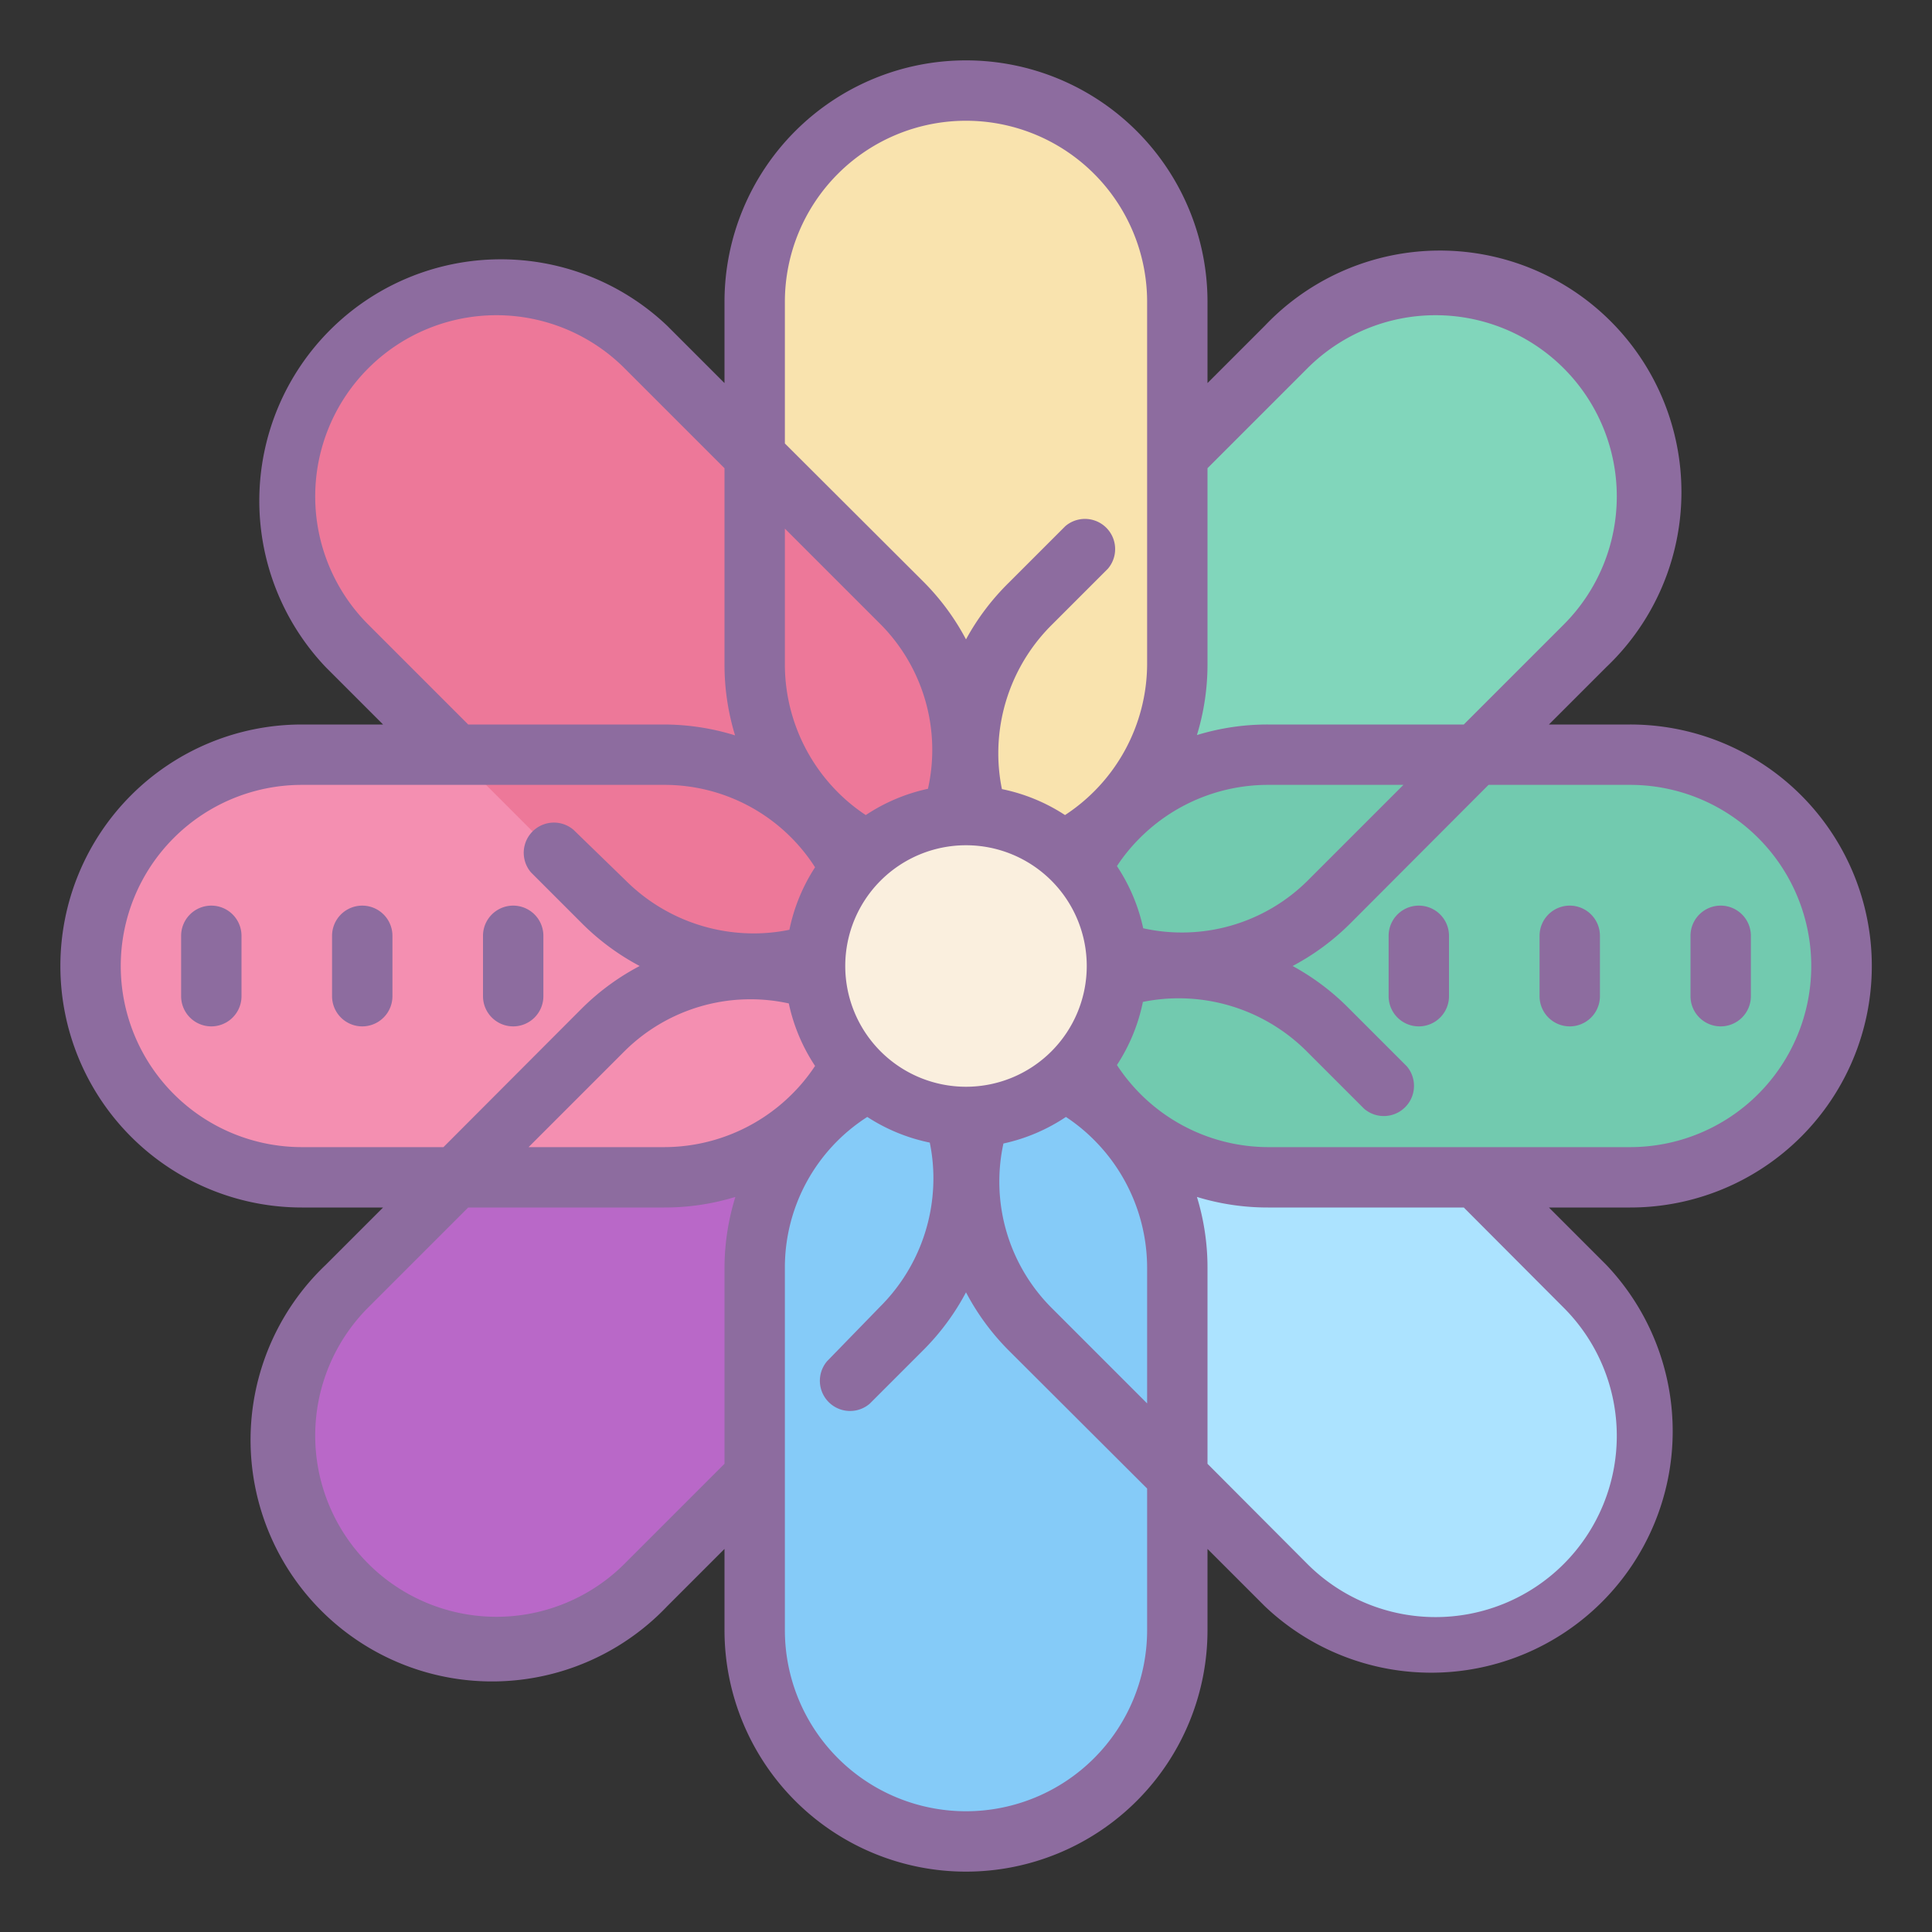
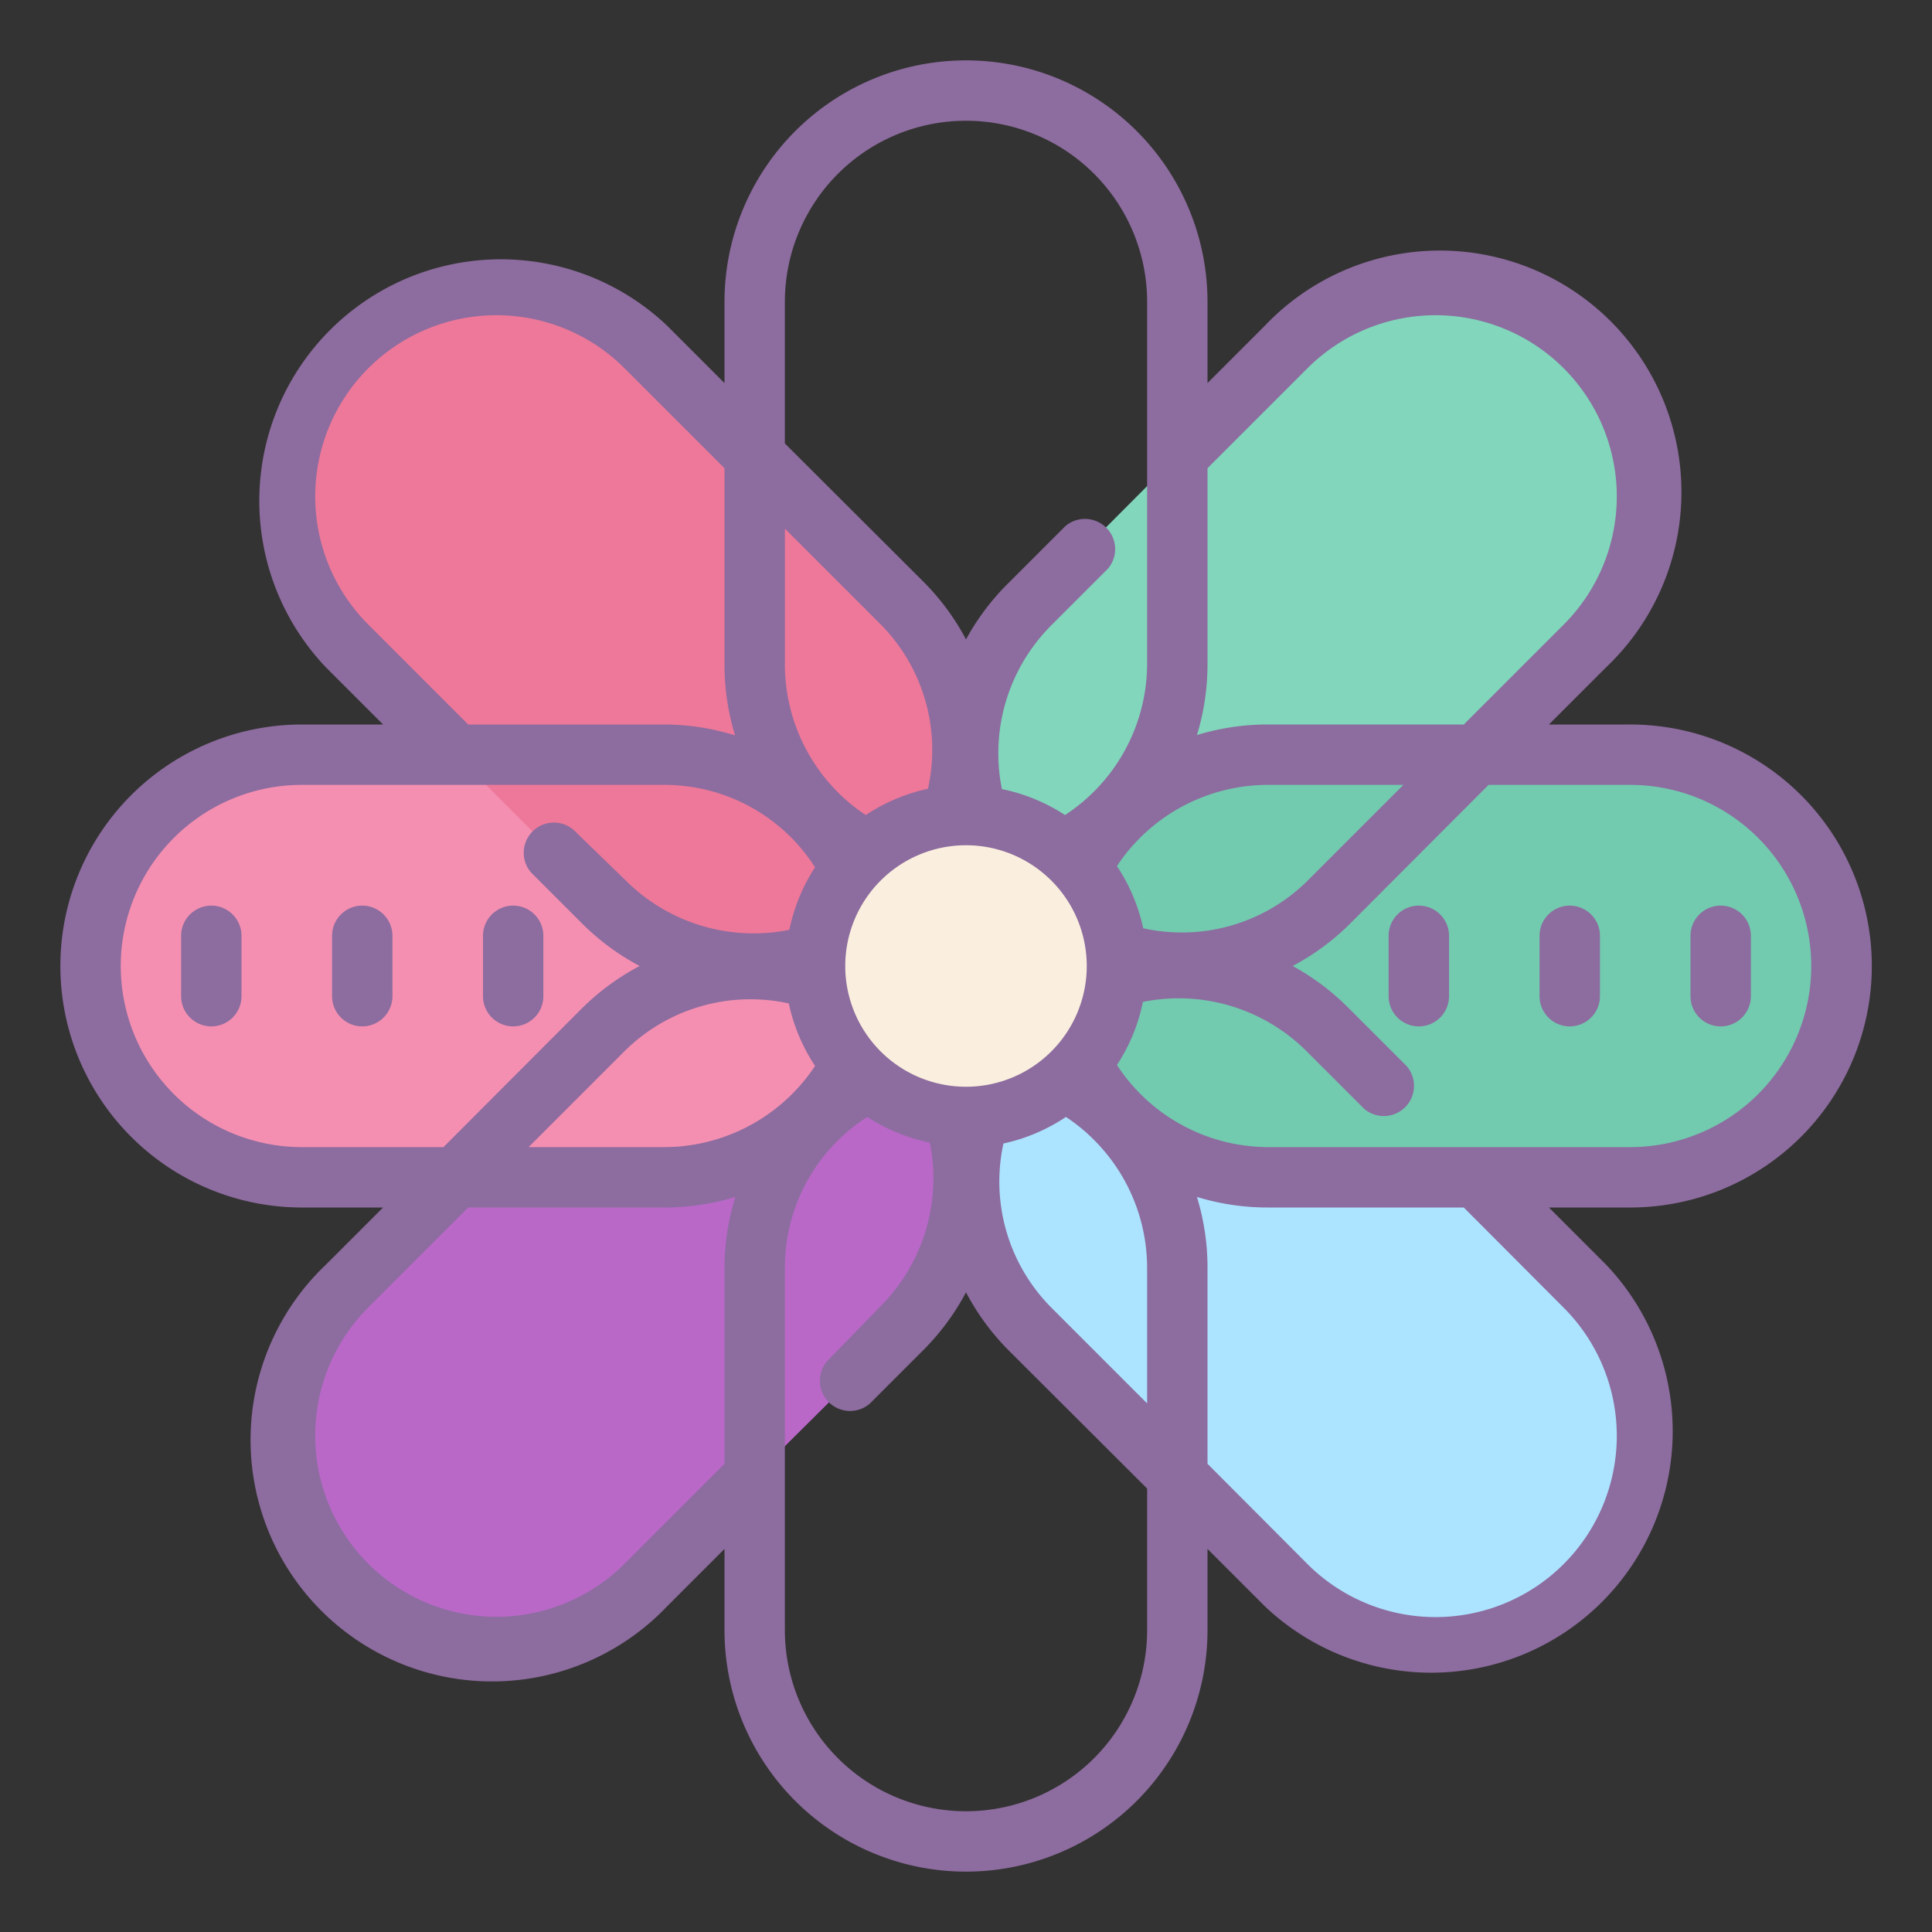
<svg xmlns="http://www.w3.org/2000/svg" id="Layer_1" data-name="Layer 1" viewBox="0 0 64 64" width="128" height="128">
  <rect x="0" y="0" width="64" height="64" fill="#333333" stroke="none" />
  <title>Icons8 RSL Colored Part 9</title>
  <path d="M25,48.9l-3.61,3.61a7,7,0,1,1-9.9-9.9L20,34.12a7,7,0,0,1,8.9-.83,6.81,6.81,0,0,1,1,.83,7,7,0,0,1,0,9.9l-1.77,1.77" style="fill:#b968c8;" />
  <path d="M29,32a7,7,0,0,1-7,7H10a7,7,0,1,1,0-14H22a7,7,0,0,1,6.88,5.71A6.81,6.81,0,0,1,29,32Z" style="fill:#f48fb1;" />
  <path d="M48.9,39l3.6,3.6a7,7,0,1,1-9.9,9.9L34.12,44a7,7,0,0,1-.83-8.9,6.81,6.81,0,0,1,.83-1,7,7,0,0,1,9.9,0l1.9,1.9" style="fill:#ace3ff;" />
-   <path d="M32,35a7,7,0,0,1,7,7V54a7,7,0,1,1-14,0V42a7,7,0,0,1,5.71-6.88A6.81,6.81,0,0,1,32,35Z" style="fill:#85cbf8;" />
  <path d="M39,15.1l3.61-3.61a7,7,0,1,1,9.9,9.9L44,29.88a7,7,0,1,1-9.9-9.9L36,18.11" style="fill:#81d6bb;" />
  <path d="M61,32a7,7,0,0,1-7,7H42a7,7,0,1,1,0-14H54A7,7,0,0,1,61,32Z" style="fill:#72caaf;" />
-   <path d="M32,3a7,7,0,0,1,7,7V22a7,7,0,1,1-14,0V10A7,7,0,0,1,32,3Z" style="fill:#f9e3ae;" />
  <path d="M15.1,25l-3.6-3.6a7,7,0,1,1,9.9-9.9L29.88,20a7,7,0,1,1-9.9,9.9L18.3,28.2" style="fill:#ed7899;" />
  <circle cx="32" cy="32" r="5" style="fill:#faefde;" />
  <path d="M12,30a1,1,0,0,0-1,1v2a1,1,0,0,0,2,0V31A1,1,0,0,0,12,30Z" style="fill:#8d6c9f;" />
  <path d="M7,30a1,1,0,0,0-1,1v2a1,1,0,0,0,2,0V31A1,1,0,0,0,7,30Z" style="fill:#8d6c9f;" />
  <path d="M47,30a1,1,0,0,0-1,1v2a1,1,0,0,0,2,0V31A1,1,0,0,0,47,30Z" style="fill:#8d6c9f;" />
  <path d="M52,30a1,1,0,0,0-1,1v2a1,1,0,0,0,2,0V31A1,1,0,0,0,52,30Z" style="fill:#8d6c9f;" />
  <path d="M57,34a1,1,0,0,0,1-1V31a1,1,0,0,0-2,0v2A1,1,0,0,0,57,34Z" style="fill:#8d6c9f;" />
  <path d="M17,34a1,1,0,0,0,1-1V31a1,1,0,0,0-2,0v2A1,1,0,0,0,17,34Z" style="fill:#8d6c9f;" />
  <path d="M59.66,37.66A8,8,0,0,0,54,24H51.31l1.9-1.9A8,8,0,1,0,41.9,10.79L40,12.69V10a8,8,0,0,0-16,0v2.69l-1.9-1.9A8,8,0,0,0,10.79,22.1l1.9,1.9H10a8,8,0,0,0,0,16h2.69l-1.9,1.9A8,8,0,1,0,22.1,53.21l1.9-1.9V54a8,8,0,0,0,16,0V51.31l1.9,1.9A8,8,0,0,0,53.21,41.9L51.31,40H54A8,8,0,0,0,59.66,37.66ZM40,22V15.51l3.31-3.31a6,6,0,1,1,8.49,8.49L48.49,24H42a8,8,0,0,0-2.35.35A8,8,0,0,0,40,22Zm-2.13,8.75A6,6,0,0,0,37,28.69a5.85,5.85,0,0,1,.76-.93A6,6,0,0,1,42,26h4.49l-3.17,3.17A5.91,5.91,0,0,1,37.87,30.75ZM32,36a4,4,0,1,1,4-4A4,4,0,0,1,32,36Zm-5.87-2.76A6,6,0,0,0,27,35.31a5.84,5.84,0,0,1-.76.93A6,6,0,0,1,22,38H17.51l3.17-3.17A5.92,5.92,0,0,1,26.13,33.24ZM26,10a6,6,0,1,1,12,0V22a6,6,0,0,1-2.72,5,6,6,0,0,0-2.09-.86,5.87,5.87,0,0,1-.12-1.19,6,6,0,0,1,1.76-4.24l1.87-1.87a1,1,0,0,0-1.41-1.41l-1.87,1.87A8,8,0,0,0,32,21.18a8,8,0,0,0-1.41-1.91L26,14.69Zm0,7.51,3.17,3.17a5.91,5.91,0,0,1,1.57,5.45,6,6,0,0,0-2.06.87,5.85,5.85,0,0,1-.93-.76A6,6,0,0,1,26,22ZM12.2,20.69a6,6,0,1,1,8.49-8.49L24,15.51V22a8,8,0,0,0,.35,2.36A8,8,0,0,0,22,24H15.51ZM10,38a6,6,0,1,1,0-12H22a5.92,5.92,0,0,1,5,2.73,6,6,0,0,0-.85,2.07,5.85,5.85,0,0,1-1.19.12,6,6,0,0,1-4.24-1.76L19,27.49a1,1,0,0,0-1.41,1.41l1.68,1.68A8,8,0,0,0,21.19,32a8,8,0,0,0-1.92,1.41L14.69,38Zm14,4v6.49L20.69,51.8a6,6,0,1,1-8.49-8.49L15.51,40H22a8,8,0,0,0,2.36-.35A8,8,0,0,0,24,42ZM38,54a6,6,0,1,1-12,0V42a5.92,5.92,0,0,1,2.73-5,6,6,0,0,0,2.07.85,5.84,5.84,0,0,1,.12,1.19,6,6,0,0,1-1.76,4.24L27.4,45.09a1,1,0,0,0,1.41,1.41l1.77-1.77A8,8,0,0,0,32,42.81a8,8,0,0,0,1.41,1.92L38,49.31Zm0-7.51-3.17-3.17a5.92,5.92,0,0,1-1.59-5.44A6,6,0,0,0,35.31,37a5.86,5.86,0,0,1,.93.76A6,6,0,0,1,38,42Zm13.8-3.17a6,6,0,1,1-8.49,8.49L40,48.49V42a8,8,0,0,0-.35-2.35A8,8,0,0,0,42,40h6.49ZM42,38a6,6,0,0,1-5-2.72,6,6,0,0,0,.86-2.09,5.87,5.87,0,0,1,1.19-.12,6,6,0,0,1,4.24,1.76l1.9,1.9a1,1,0,0,0,1.41-1.41l-1.9-1.9A8,8,0,0,0,42.82,32a8,8,0,0,0,1.91-1.41L49.31,26H54a6,6,0,1,1,0,12Z" style="fill:#8d6c9f;" />
</svg>